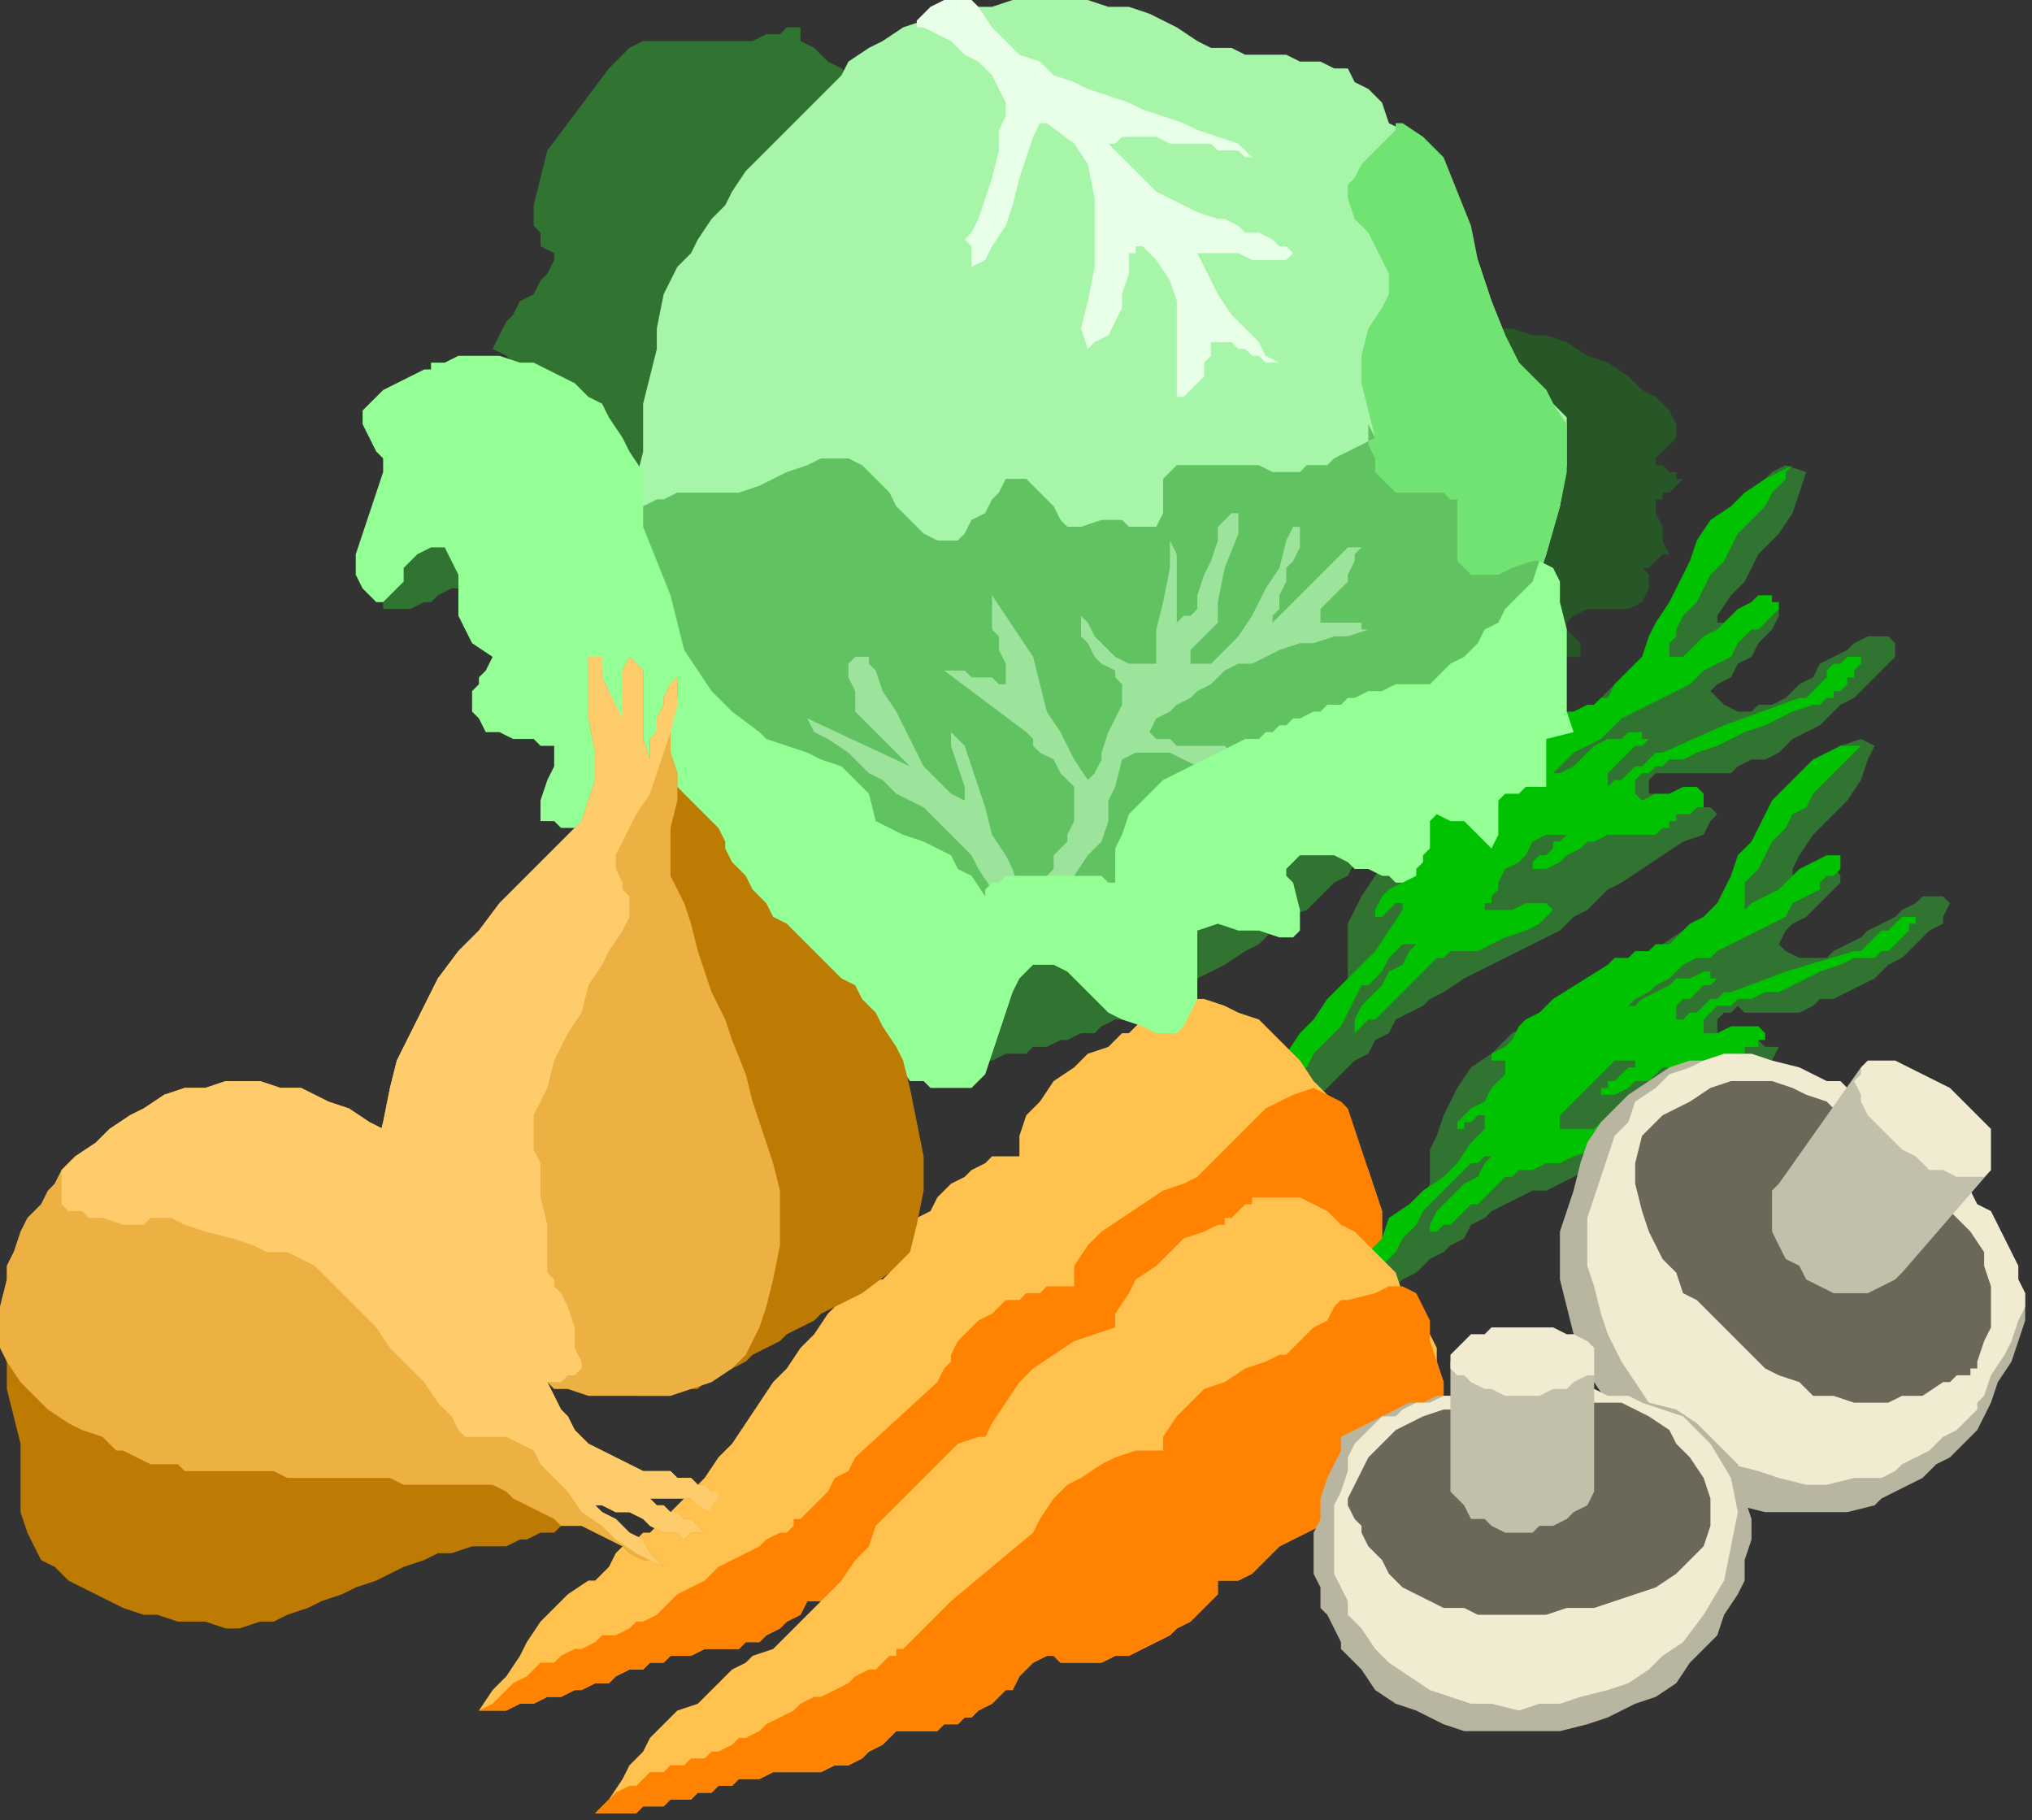
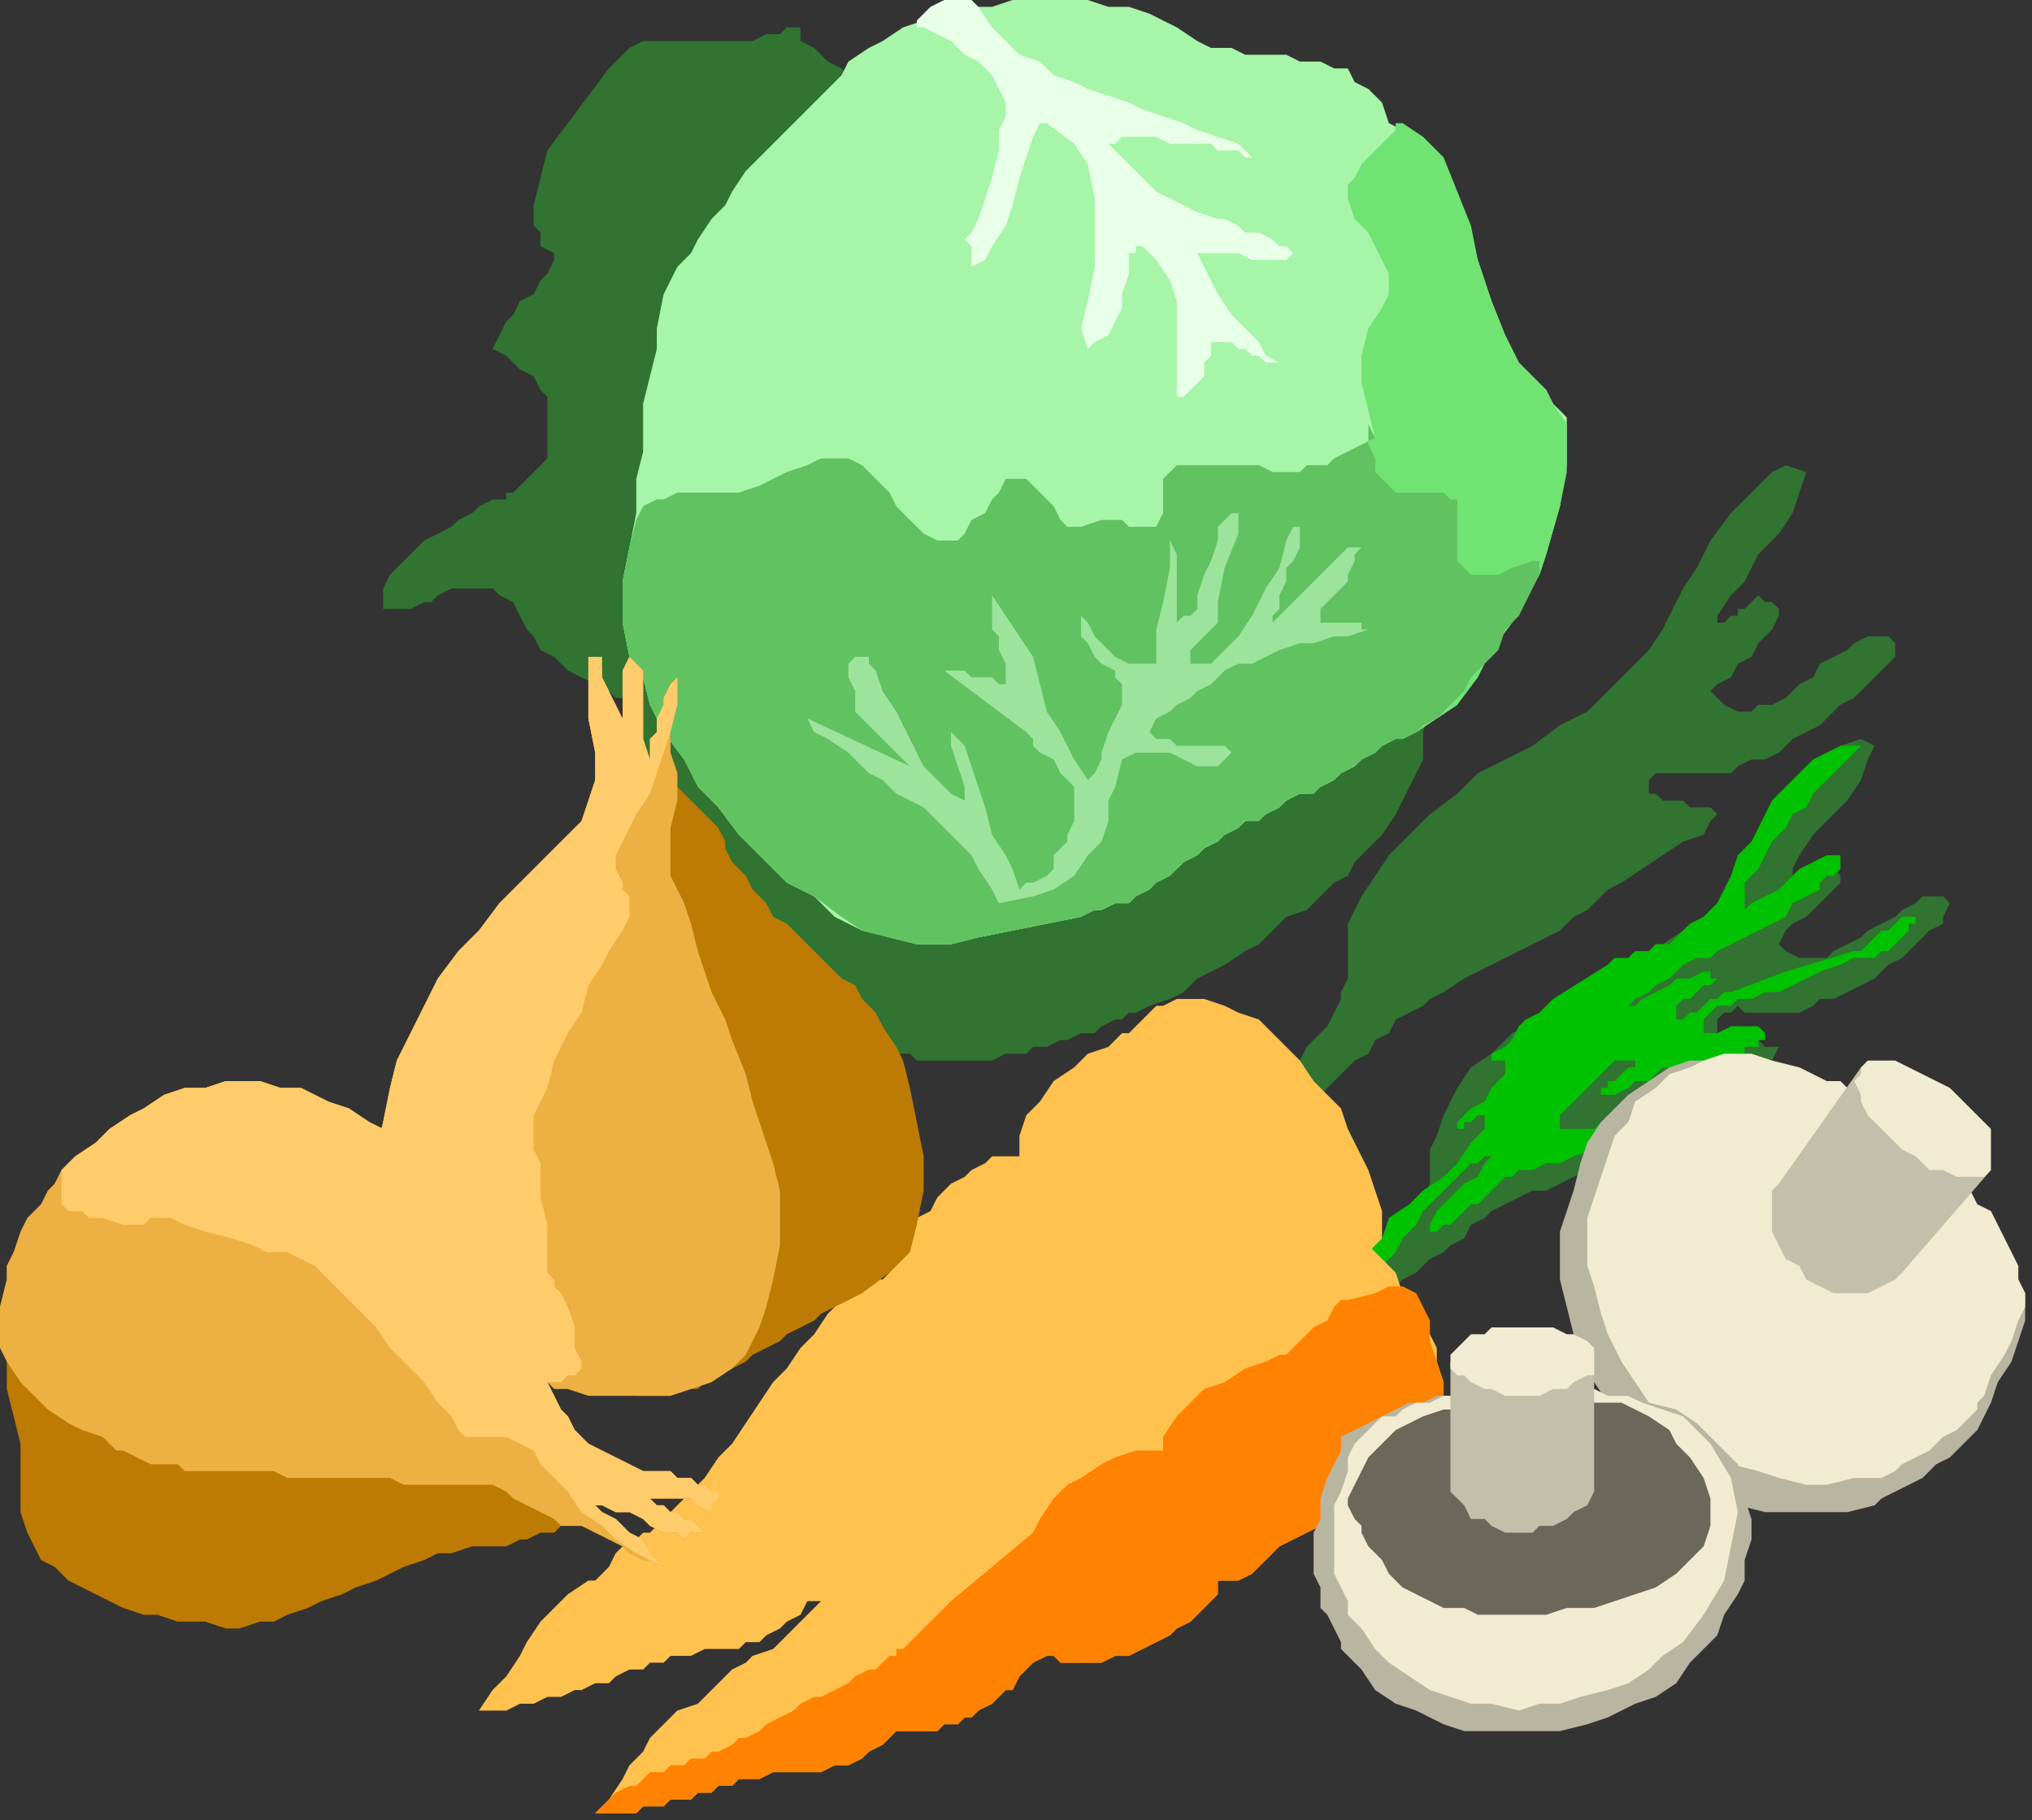
<svg xmlns="http://www.w3.org/2000/svg" xmlns:ns1="http://sodipodi.sourceforge.net/DTD/sodipodi-0.dtd" xmlns:ns2="http://www.inkscape.org/namespaces/inkscape" version="1.0" width="78.581mm" height="70.379mm" id="svg69" ns1:docname="VEGTB081.WMF">
  <rect width="100%" height="100%" fill="#333333" stroke="none" />
  <ns1:namedview pagecolor="#ffffff" bordercolor="#666666" borderopacity="1" objecttolerance="10" gridtolerance="10" guidetolerance="10" ns2:pageopacity="0" ns2:pageshadow="2" ns2:window-width="640" ns2:window-height="480" id="namedview71" />
  <defs id="defs3">
    <pattern id="WMFhbasepattern" patternUnits="userSpaceOnUse" width="6" height="6" x="0" y="0" />
  </defs>
  <path style="fill:#317331;fill-rule:evenodd;fill-opacity:1;stroke:none;" d="  M 187,158   L 188,157   L 190,155   L 191,153   L 192,152   L 194,150   L 195,148   L 196,146   L 196,145   L 197,143   L 197,140   L 197,138   L 197,135   L 199,131   L 201,128   L 203,125   L 206,122   L 209,119   L 213,116   L 216,113   L 220,111   L 224,109   L 228,106   L 232,104   L 235,101   L 238,98   L 241,95   L 243,92   L 245,88   L 246,86   L 248,83   L 250,79   L 253,75   L 256,72   L 259,69   L 261,68   L 264,69   L 263,72   L 262,75   L 260,78   L 257,81   L 255,85   L 253,87   L 251,90   L 251,91   L 252,91   L 253,90   L 254,90   L 254,89   L 255,89   L 256,88   L 256,88   L 257,87   L 258,88   L 259,88   L 260,89   L 260,90   L 259,92   L 258,93   L 257,94   L 256,96   L 254,97   L 253,99   L 251,100   L 250,101   L 252,103   L 254,104   L 256,104   L 257,103   L 259,103   L 261,102   L 263,100   L 265,99   L 266,97   L 268,96   L 270,95   L 271,94   L 273,93   L 274,93   L 276,93   L 277,94   L 277,96   L 276,97   L 274,99   L 273,100   L 271,102   L 269,103   L 268,104   L 266,106   L 264,107   L 262,108   L 260,110   L 258,111   L 256,111   L 254,112   L 253,113   L 251,113   L 250,113   L 249,113   L 248,113   L 246,113   L 244,113   L 243,113   L 242,113   L 241,114   L 241,116   L 242,116   L 243,117   L 244,117   L 246,117   L 247,118   L 249,118   L 250,118   L 251,119   L 250,120   L 249,122   L 246,123   L 243,125   L 240,127   L 237,129   L 235,130   L 233,132   L 232,133   L 230,134   L 228,136   L 226,137   L 224,138   L 222,139   L 220,140   L 218,141   L 216,142   L 214,143   L 211,145   L 209,146   L 208,147   L 206,148   L 204,149   L 203,151   L 201,152   L 200,154   L 198,155   L 197,156   L 196,157   L 194,159   L 193,160   L 191,161   L 191,160   L 191,160   L 190,160   L 190,159   L 190,159   L 189,158   L 188,158   L 187,158  z " id="path5" />
-   <path style="fill:#00c200;fill-rule:evenodd;fill-opacity:1;stroke:none;" d="  M 235,102   L 236,100   L 238,98   L 240,96   L 241,93   L 242,91   L 244,88   L 245,86   L 246,84   L 247,82   L 248,79   L 250,76   L 253,74   L 255,72   L 258,70   L 260,69   L 262,68   L 261,69   L 261,70   L 260,71   L 259,72   L 258,74   L 257,75   L 256,76   L 256,76   L 254,78   L 253,80   L 252,82   L 250,84   L 249,86   L 248,88   L 246,90   L 245,92   L 245,93   L 244,94   L 244,95   L 244,96   L 246,96   L 248,94   L 249,93   L 251,92   L 253,90   L 254,89   L 256,88   L 257,87   L 259,87   L 259,88   L 260,88   L 260,89   L 259,90   L 259,90   L 258,91   L 257,92   L 256,92   L 254,94   L 253,96   L 251,97   L 249,98   L 247,100   L 245,101   L 243,102   L 241,103   L 239,104   L 237,105   L 236,106   L 234,108   L 232,109   L 230,110   L 228,112   L 227,113   L 228,113   L 230,112   L 231,111   L 233,109   L 235,108   L 237,108   L 238,107   L 240,107   L 240,107   L 240,108   L 241,108   L 241,108   L 240,109   L 239,109   L 238,110   L 237,111   L 236,112   L 235,113   L 235,114   L 235,115   L 236,114   L 237,114   L 238,113   L 239,112   L 240,112   L 241,111   L 242,110   L 243,110   L 252,106   L 263,102   L 264,102   L 265,101   L 266,100   L 267,99   L 267,98   L 268,97   L 269,97   L 270,96   L 271,96   L 271,96   L 271,96   L 272,96   L 272,97   L 271,98   L 271,99   L 270,99   L 270,100   L 269,101   L 268,101   L 268,102   L 267,102   L 266,103   L 265,103   L 265,103   L 262,104   L 260,105   L 258,106   L 255,107   L 253,108   L 251,109   L 248,110   L 246,111   L 245,111   L 244,111   L 243,112   L 242,112   L 241,113   L 240,113   L 239,114   L 239,115   L 239,116   L 240,117   L 242,116   L 244,116   L 246,115   L 248,115   L 249,116   L 249,118   L 249,118   L 248,118   L 248,118   L 247,119   L 246,119   L 246,119   L 245,119   L 245,120   L 245,120   L 244,120   L 244,121   L 243,121   L 243,121   L 242,122   L 242,122   L 241,122   L 240,122   L 240,122   L 239,122   L 239,122   L 238,122   L 238,122   L 237,122   L 237,122   L 236,122   L 236,122   L 235,122   L 235,122   L 233,123   L 232,123   L 231,124   L 229,125   L 228,126   L 226,127   L 225,127   L 224,127   L 224,127   L 224,126   L 225,125   L 226,125   L 227,124   L 227,123   L 228,123   L 229,122   L 228,122   L 228,122   L 227,122   L 227,122   L 226,122   L 224,123   L 223,125   L 222,126   L 220,127   L 219,129   L 219,130   L 218,131   L 218,131   L 218,132   L 217,132   L 217,133   L 219,133   L 220,133   L 221,133   L 223,132   L 224,132   L 225,132   L 226,132   L 227,133   L 226,134   L 225,135   L 223,136   L 220,137   L 218,138   L 216,139   L 214,139   L 212,139   L 211,140   L 210,140   L 209,141   L 208,142   L 207,143   L 206,144   L 205,145   L 204,146   L 203,147   L 203,147   L 202,148   L 201,149   L 200,149   L 199,150   L 199,150   L 198,151   L 198,149   L 199,147   L 200,146   L 202,144   L 203,142   L 205,141   L 206,139   L 207,138   L 206,138   L 205,138   L 204,139   L 203,140   L 202,142   L 201,143   L 200,144   L 199,144   L 198,146   L 197,148   L 196,150   L 194,152   L 192,154   L 191,156   L 189,157   L 188,158   L 188,158   L 188,156   L 188,155   L 188,154   L 190,151   L 192,149   L 194,146   L 196,144   L 199,141   L 201,139   L 203,136   L 205,133   L 205,133   L 205,132   L 205,132   L 205,132   L 204,132   L 204,132   L 203,133   L 203,133   L 202,134   L 202,134   L 201,134   L 201,134   L 201,133   L 202,131   L 203,130   L 205,129   L 206,128   L 208,126   L 208,125   L 209,123   L 208,123   L 207,123   L 206,123   L 206,123   L 207,121   L 208,120   L 209,119   L 210,118   L 212,116   L 213,115   L 214,114   L 216,113   L 224,107   L 225,106   L 227,105   L 228,104   L 230,104   L 232,103   L 233,103   L 234,102   L 235,102  z " id="path7" />
  <path style="fill:#ffc24f;fill-rule:evenodd;fill-opacity:1;stroke:none;" d="  M 70,250   L 72,247   L 74,245   L 76,242   L 77,240   L 79,237   L 81,235   L 83,233   L 86,231   L 87,231   L 88,230   L 89,229   L 90,227   L 91,226   L 93,225   L 94,224   L 95,224   L 97,222   L 99,220   L 101,218   L 103,216   L 105,213   L 107,211   L 109,208   L 111,205   L 113,202   L 115,200   L 117,197   L 119,195   L 121,192   L 123,190   L 125,189   L 128,187   L 129,187   L 130,186   L 131,184   L 131,183   L 132,181   L 133,180   L 134,178   L 136,177   L 137,175   L 138,174   L 139,173   L 141,172   L 142,171   L 144,170   L 145,169   L 147,169   L 149,169   L 149,166   L 150,163   L 152,161   L 154,158   L 157,156   L 159,154   L 162,153   L 164,151   L 165,151   L 166,150   L 166,150   L 167,149   L 168,148   L 168,148   L 169,147   L 170,147   L 172,146   L 174,146   L 176,146   L 179,147   L 181,148   L 184,149   L 186,151   L 188,153   L 190,155   L 192,158   L 194,160   L 196,162   L 197,165   L 198,167   L 199,169   L 200,171   L 201,174   L 202,177   L 202,180   L 202,182   L 201,185   L 200,187   L 199,189   L 197,190   L 195,192   L 193,193   L 191,195   L 189,196   L 186,197   L 184,198   L 181,200   L 178,201   L 177,202   L 176,203   L 174,204   L 173,205   L 172,206   L 171,207   L 169,208   L 167,208   L 167,210   L 166,211   L 165,213   L 163,214   L 162,216   L 160,217   L 158,218   L 156,219   L 154,220   L 152,221   L 149,221   L 147,222   L 145,222   L 143,222   L 142,221   L 140,221   L 139,222   L 138,224   L 137,225   L 136,226   L 134,227   L 133,228   L 132,229   L 131,230   L 130,231   L 128,232   L 127,233   L 125,233   L 124,234   L 122,234   L 120,234   L 118,234   L 117,236   L 115,237   L 114,238   L 112,239   L 111,240   L 109,240   L 108,241   L 106,241   L 105,241   L 103,241   L 101,242   L 100,242   L 98,242   L 97,243   L 95,243   L 94,244   L 92,244   L 90,245   L 89,246   L 87,246   L 85,247   L 84,247   L 82,248   L 81,248   L 80,248   L 78,249   L 77,249   L 76,249   L 74,250   L 73,250   L 72,250   L 70,250  z " id="path9" />
-   <path style="fill:#ff8200;fill-rule:evenodd;fill-opacity:1;stroke:none;" d="  M 70,250   L 72,249   L 73,248   L 74,247   L 75,246   L 77,245   L 78,244   L 79,243   L 81,243   L 82,242   L 84,241   L 85,241   L 87,240   L 88,239   L 90,239   L 92,238   L 93,237   L 94,237   L 96,236   L 97,235   L 99,233   L 101,232   L 103,231   L 104,230   L 105,229   L 107,228   L 109,227   L 111,226   L 112,225   L 114,224   L 115,224   L 116,223   L 116,222   L 117,222   L 118,221   L 119,220   L 120,219   L 121,218   L 122,216   L 124,215   L 125,213   L 137,202   L 138,200   L 139,199   L 139,198   L 140,196   L 141,195   L 142,194   L 143,193   L 145,192   L 146,191   L 147,190   L 149,190   L 150,189   L 152,189   L 153,188   L 155,188   L 157,188   L 157,185   L 159,182   L 161,180   L 164,178   L 167,176   L 170,174   L 173,173   L 175,172   L 176,171   L 177,170   L 179,168   L 180,167   L 182,165   L 183,164   L 185,162   L 185,162   L 189,160   L 192,159   L 194,160   L 196,161   L 197,162   L 198,165   L 199,168   L 200,171   L 201,174   L 202,177   L 202,180   L 202,182   L 201,185   L 200,187   L 199,189   L 197,190   L 195,192   L 193,193   L 191,195   L 189,196   L 186,197   L 184,198   L 181,200   L 178,201   L 177,202   L 176,203   L 174,204   L 173,205   L 172,206   L 171,207   L 169,208   L 167,208   L 167,210   L 166,211   L 165,213   L 163,214   L 162,216   L 160,217   L 158,218   L 156,219   L 154,220   L 152,221   L 149,221   L 147,222   L 145,222   L 143,222   L 142,221   L 140,221   L 139,222   L 138,224   L 137,225   L 136,226   L 134,227   L 133,228   L 132,229   L 131,230   L 130,231   L 128,232   L 127,233   L 125,233   L 124,234   L 122,234   L 120,234   L 118,234   L 117,236   L 115,237   L 114,238   L 112,239   L 111,240   L 109,240   L 108,241   L 106,241   L 105,241   L 103,241   L 101,242   L 100,242   L 98,242   L 97,243   L 95,243   L 94,244   L 92,244   L 90,245   L 89,246   L 87,246   L 85,247   L 84,247   L 82,248   L 81,248   L 80,248   L 78,249   L 77,249   L 76,249   L 74,250   L 73,250   L 72,250   L 70,250  z " id="path11" />
  <path style="fill:#317331;fill-rule:evenodd;fill-opacity:1;stroke:none;" d="  M 199,186   L 200,185   L 202,184   L 203,182   L 204,181   L 205,179   L 207,177   L 208,176   L 208,175   L 209,173   L 209,171   L 209,168   L 210,166   L 211,163   L 213,159   L 215,156   L 218,154   L 221,151   L 225,149   L 228,147   L 232,145   L 236,143   L 239,141   L 243,138   L 246,136   L 249,134   L 252,131   L 254,128   L 256,125   L 257,123   L 259,120   L 261,117   L 264,114   L 266,111   L 269,109   L 272,108   L 274,109   L 273,111   L 272,114   L 270,117   L 267,120   L 265,122   L 263,125   L 262,127   L 262,129   L 262,128   L 263,128   L 264,128   L 264,127   L 265,127   L 266,126   L 266,126   L 267,125   L 269,128   L 269,129   L 268,130   L 267,131   L 265,133   L 264,134   L 262,135   L 261,136   L 260,138   L 261,139   L 263,140   L 265,140   L 267,140   L 268,139   L 270,138   L 272,137   L 273,136   L 275,135   L 277,134   L 278,133   L 280,132   L 281,131   L 283,131   L 284,131   L 285,132   L 284,134   L 284,135   L 282,136   L 281,137   L 279,139   L 278,140   L 276,141   L 274,143   L 272,144   L 270,145   L 268,146   L 266,146   L 265,147   L 263,148   L 262,148   L 260,148   L 260,148   L 258,148   L 257,148   L 255,148   L 254,147   L 253,148   L 252,148   L 251,149   L 251,150   L 251,151   L 252,151   L 254,152   L 255,152   L 257,152   L 258,153   L 259,153   L 260,153   L 259,155   L 257,156   L 255,158   L 252,159   L 249,161   L 247,162   L 244,163   L 242,165   L 241,166   L 240,167   L 238,168   L 236,169   L 234,170   L 232,171   L 230,172   L 228,173   L 226,174   L 224,174   L 222,175   L 220,176   L 218,177   L 217,178   L 215,179   L 214,181   L 212,182   L 211,183   L 209,184   L 208,185   L 207,186   L 205,187   L 204,188   L 202,189   L 202,189   L 202,188   L 200,187   L 199,186  z " id="path13" />
  <path style="fill:#00c200;fill-rule:evenodd;fill-opacity:1;stroke:none;" d="  M 245,137   L 247,135   L 249,134   L 251,132   L 252,130   L 253,128   L 254,125   L 256,123   L 257,121   L 258,119   L 259,117   L 261,115   L 263,113   L 265,111   L 267,110   L 269,109   L 272,109   L 271,110   L 271,110   L 270,111   L 269,112   L 268,113   L 268,113   L 267,114   L 266,115   L 265,116   L 264,118   L 262,119   L 261,121   L 259,123   L 258,125   L 257,127   L 256,128   L 255,129   L 255,130   L 255,131   L 255,133   L 256,132   L 258,131   L 260,130   L 262,128   L 263,127   L 265,126   L 267,125   L 268,125   L 269,125   L 269,125   L 269,126   L 269,127   L 269,127   L 268,128   L 267,128   L 266,129   L 266,130   L 264,131   L 262,132   L 261,134   L 259,135   L 257,136   L 255,137   L 253,138   L 251,139   L 250,140   L 248,140   L 246,141   L 244,143   L 242,144   L 241,145   L 239,146   L 238,147   L 239,147   L 240,146   L 242,145   L 244,144   L 245,143   L 247,143   L 249,142   L 250,142   L 250,142   L 250,143   L 251,143   L 251,143   L 250,144   L 249,144   L 248,145   L 247,146   L 246,146   L 245,147   L 245,148   L 245,149   L 246,149   L 247,148   L 248,148   L 249,147   L 250,146   L 251,146   L 252,145   L 253,145   L 261,142   L 271,139   L 272,139   L 273,138   L 274,137   L 275,136   L 276,136   L 277,135   L 278,134   L 279,134   L 279,134   L 279,134   L 280,134   L 280,134   L 280,135   L 279,135   L 279,136   L 278,137   L 278,137   L 277,138   L 276,139   L 276,139   L 275,139   L 274,140   L 274,140   L 273,140   L 271,140   L 269,141   L 266,142   L 264,143   L 262,144   L 260,145   L 258,145   L 256,146   L 255,146   L 254,146   L 253,147   L 252,147   L 251,147   L 250,148   L 249,149   L 249,149   L 249,151   L 250,151   L 251,151   L 253,150   L 255,150   L 257,150   L 258,151   L 258,152   L 257,152   L 257,153   L 257,153   L 256,153   L 255,153   L 255,154   L 254,154   L 254,154   L 254,154   L 253,155   L 253,155   L 252,155   L 252,155   L 251,156   L 251,156   L 250,156   L 250,156   L 249,156   L 249,156   L 248,156   L 248,156   L 247,156   L 247,156   L 246,156   L 246,156   L 245,156   L 245,156   L 244,156   L 243,156   L 242,157   L 241,158   L 239,158   L 238,159   L 236,160   L 235,160   L 234,160   L 234,159   L 235,159   L 235,158   L 236,158   L 237,157   L 237,157   L 238,156   L 239,156   L 239,155   L 238,155   L 237,155   L 237,155   L 236,155   L 235,156   L 234,157   L 232,159   L 231,160   L 230,161   L 229,162   L 228,163   L 228,163   L 228,164   L 228,164   L 228,165   L 229,165   L 230,165   L 231,165   L 233,165   L 234,164   L 235,164   L 236,164   L 237,165   L 236,167   L 234,168   L 233,168   L 230,169   L 228,170   L 226,170   L 224,171   L 223,171   L 222,171   L 221,172   L 220,172   L 219,173   L 218,174   L 217,175   L 216,176   L 215,176   L 214,177   L 214,177   L 213,178   L 212,179   L 211,179   L 210,180   L 210,180   L 209,180   L 209,179   L 210,177   L 211,176   L 213,174   L 214,173   L 216,172   L 217,170   L 218,169   L 217,169   L 216,170   L 215,170   L 214,171   L 213,172   L 212,173   L 211,174   L 210,175   L 209,176   L 208,177   L 207,179   L 205,181   L 204,183   L 202,185   L 201,186   L 199,187   L 199,186   L 200,185   L 200,184   L 200,183   L 202,181   L 203,178   L 206,176   L 208,174   L 211,172   L 213,170   L 215,167   L 217,165   L 217,164   L 217,164   L 217,163   L 217,163   L 216,163   L 215,164   L 215,164   L 214,164   L 214,165   L 214,165   L 213,165   L 213,166   L 213,164   L 214,163   L 215,162   L 217,161   L 218,159   L 219,158   L 220,157   L 220,156   L 220,155   L 219,155   L 218,155   L 218,155   L 218,154   L 220,153   L 221,152   L 222,150   L 223,149   L 225,148   L 226,147   L 227,146   L 235,141   L 236,140   L 238,140   L 239,139   L 241,139   L 242,138   L 244,138   L 245,137   L 245,137  z " id="path15" />
  <path style="fill:#ffc24f;fill-rule:evenodd;fill-opacity:1;stroke:none;" d="  M 87,265   L 89,263   L 91,260   L 92,258   L 94,256   L 95,254   L 97,252   L 99,250   L 102,249   L 103,248   L 104,247   L 105,246   L 106,245   L 107,244   L 109,243   L 110,242   L 110,242   L 113,241   L 115,239   L 117,237   L 119,235   L 121,233   L 123,231   L 125,228   L 127,226   L 128,223   L 130,221   L 132,219   L 134,217   L 136,215   L 138,213   L 140,211   L 143,210   L 144,210   L 145,208   L 147,205   L 149,202   L 151,200   L 154,198   L 157,196   L 160,195   L 163,194   L 163,192   L 165,189   L 166,187   L 169,185   L 171,183   L 173,181   L 176,180   L 178,179   L 179,179   L 179,178   L 180,178   L 181,177   L 181,177   L 182,176   L 183,176   L 183,175   L 185,175   L 187,175   L 190,175   L 192,176   L 194,177   L 196,179   L 198,180   L 200,182   L 202,184   L 204,186   L 205,189   L 207,191   L 208,193   L 209,195   L 210,197   L 210,199   L 211,202   L 211,205   L 211,207   L 211,210   L 210,212   L 209,213   L 208,215   L 206,217   L 205,218   L 203,219   L 201,220   L 198,221   L 196,222   L 193,223   L 191,224   L 189,225   L 187,226   L 186,227   L 185,228   L 184,229   L 183,230   L 181,231   L 180,231   L 178,231   L 178,233   L 177,234   L 175,236   L 174,237   L 172,238   L 171,239   L 169,240   L 167,241   L 165,242   L 163,242   L 161,243   L 159,243   L 157,243   L 155,243   L 154,242   L 153,242   L 151,243   L 150,244   L 149,245   L 148,247   L 147,247   L 146,248   L 145,249   L 143,250   L 142,251   L 141,251   L 140,252   L 138,252   L 137,253   L 135,253   L 133,253   L 131,253   L 130,254   L 129,255   L 127,256   L 126,257   L 124,258   L 123,258   L 122,258   L 120,259   L 119,259   L 117,259   L 116,259   L 114,259   L 113,259   L 111,260   L 110,260   L 108,260   L 107,261   L 105,261   L 104,262   L 102,262   L 101,263   L 99,263   L 98,263   L 97,264   L 95,264   L 94,264   L 93,265   L 91,265   L 90,265   L 89,265   L 88,265   L 87,265  z " id="path17" />
  <path style="fill:#ff8200;fill-rule:evenodd;fill-opacity:1;stroke:none;" d="  M 87,265   L 88,264   L 89,263   L 90,262   L 92,261   L 93,261   L 94,260   L 95,259   L 97,259   L 98,258   L 100,258   L 101,257   L 103,257   L 104,256   L 105,256   L 107,255   L 108,254   L 109,254   L 111,253   L 112,252   L 114,251   L 116,250   L 117,249   L 119,248   L 120,248   L 122,247   L 124,246   L 125,245   L 127,244   L 128,244   L 129,243   L 130,242   L 131,242   L 131,241   L 132,241   L 133,240   L 134,239   L 135,238   L 136,237   L 138,235   L 139,234   L 151,224   L 152,222   L 154,219   L 156,217   L 158,216   L 161,214   L 163,213   L 166,212   L 170,212   L 170,210   L 172,207   L 174,205   L 176,203   L 179,202   L 182,200   L 185,199   L 187,198   L 188,198   L 189,197   L 191,195   L 192,194   L 194,193   L 195,191   L 196,190   L 197,190   L 201,189   L 203,188   L 205,188   L 207,189   L 208,191   L 209,193   L 209,196   L 210,199   L 211,202   L 211,205   L 211,207   L 211,210   L 210,212   L 209,213   L 208,215   L 206,217   L 205,218   L 203,219   L 201,220   L 198,221   L 196,222   L 193,223   L 191,224   L 189,225   L 187,226   L 186,227   L 185,228   L 184,229   L 183,230   L 181,231   L 180,231   L 178,231   L 178,233   L 177,234   L 175,236   L 174,237   L 172,238   L 171,239   L 169,240   L 167,241   L 165,242   L 163,242   L 161,243   L 159,243   L 157,243   L 155,243   L 154,242   L 153,242   L 151,243   L 150,244   L 149,245   L 148,247   L 147,247   L 146,248   L 145,249   L 143,250   L 142,251   L 141,251   L 140,252   L 138,252   L 137,253   L 135,253   L 133,253   L 131,253   L 130,254   L 129,255   L 127,256   L 126,257   L 124,258   L 123,258   L 122,258   L 120,259   L 119,259   L 117,259   L 116,259   L 114,259   L 113,259   L 111,260   L 110,260   L 108,260   L 107,261   L 105,261   L 104,262   L 102,262   L 101,263   L 99,263   L 98,263   L 97,264   L 95,264   L 94,264   L 93,265   L 91,265   L 90,265   L 89,265   L 88,265   L 87,265  z " id="path19" />
-   <path style="fill:#275727;fill-rule:evenodd;fill-opacity:1;stroke:none;" d="  M 216,49   L 217,48   L 219,48   L 221,48   L 224,49   L 226,49   L 229,50   L 232,52   L 235,53   L 238,55   L 240,57   L 242,58   L 244,60   L 245,62   L 245,64   L 244,65   L 243,66   L 242,67   L 242,68   L 243,68   L 243,68   L 244,69   L 244,69   L 245,69   L 245,70   L 246,70   L 245,71   L 245,71   L 244,72   L 244,72   L 243,72   L 243,73   L 242,73   L 242,73   L 242,75   L 243,77   L 243,79   L 244,81   L 243,81   L 242,82   L 241,83   L 240,83   L 241,84   L 241,85   L 241,86   L 241,86   L 240,88   L 238,89   L 236,89   L 235,89   L 233,89   L 232,89   L 230,90   L 229,91   L 229,92   L 230,93   L 231,94   L 231,95   L 231,96   L 230,96   L 229,96   L 228,96   L 227,96   L 226,96   L 224,96   L 223,96   L 225,100   L 224,101   L 222,102   L 220,102   L 219,102   L 217,102   L 215,102   L 213,101   L 211,101   L 210,101   L 210,100   L 209,99   L 209,99   L 211,94   L 213,88   L 214,81   L 215,75   L 216,68   L 217,61   L 217,55   L 216,49  z " id="path21" />
  <path style="fill:#317331;fill-rule:evenodd;fill-opacity:1;stroke:none;" d="  M 116,23   L 116,22   L 117,21   L 119,21   L 121,20   L 123,19   L 125,18   L 126,16   L 127,15   L 127,14   L 126,13   L 124,11   L 123,10   L 121,9   L 119,7   L 117,6   L 117,4   L 116,4   L 115,4   L 115,4   L 114,5   L 114,5   L 113,5   L 113,5   L 112,5   L 110,6   L 108,6   L 106,6   L 103,6   L 101,6   L 99,6   L 96,6   L 94,6   L 92,7   L 89,10   L 86,14   L 83,18   L 80,22   L 79,26   L 78,30   L 78,33   L 79,34   L 79,36   L 81,37   L 81,38   L 80,40   L 79,41   L 78,43   L 76,44   L 75,46   L 74,47   L 73,49   L 72,51   L 74,52   L 76,54   L 78,55   L 79,57   L 80,58   L 80,60   L 80,63   L 80,66   L 80,67   L 79,68   L 78,69   L 77,70   L 76,71   L 75,72   L 74,72   L 74,73   L 73,73   L 72,73   L 70,74   L 69,75   L 67,76   L 66,77   L 64,78   L 62,79   L 61,80   L 59,82   L 58,83   L 57,84   L 56,86   L 56,87   L 56,88   L 56,89   L 57,89   L 59,89   L 60,89   L 62,88   L 63,88   L 64,87   L 66,86   L 67,86   L 68,86   L 70,86   L 71,86   L 72,86   L 73,87   L 75,88   L 76,90   L 77,92   L 78,93   L 79,95   L 81,96   L 83,98   L 85,99   L 87,100   L 89,101   L 90,102   L 91,102   L 92,104   L 93,105   L 93,106   L 94,109   L 95,113   L 96,116   L 97,119   L 98,123   L 99,126   L 100,129   L 102,132   L 103,135   L 104,138   L 106,141   L 108,144   L 110,146   L 113,148   L 116,150   L 119,151   L 121,152   L 123,152   L 124,153   L 126,153   L 127,153   L 129,154   L 130,154   L 131,154   L 133,154   L 134,155   L 135,155   L 137,155   L 138,155   L 140,155   L 141,155   L 143,155   L 144,155   L 145,155   L 147,154   L 148,154   L 150,154   L 151,153   L 153,153   L 155,152   L 156,152   L 158,151   L 160,151   L 161,150   L 163,149   L 164,149   L 165,148   L 166,148   L 168,147   L 171,146   L 173,145   L 175,143   L 177,142   L 179,141   L 182,139   L 184,138   L 186,136   L 188,134   L 191,133   L 193,131   L 195,129   L 197,128   L 198,126   L 200,124   L 202,122   L 204,119   L 206,115   L 208,111   L 208,107   L 209,104   L 208,100   L 206,96   L 116,23  z " id="path23" />
  <path style="fill:#a6f5a8;fill-rule:evenodd;fill-opacity:1;stroke:none;" d="  M 124,9   L 127,7   L 129,6   L 132,4   L 135,3   L 138,2   L 141,1   L 145,1   L 148,0   L 152,0   L 155,0   L 159,0   L 162,1   L 165,1   L 168,2   L 170,3   L 172,4   L 175,6   L 177,7   L 180,7   L 182,8   L 184,8   L 186,8   L 188,8   L 190,9   L 191,9   L 193,9   L 195,10   L 197,10   L 198,12   L 200,13   L 202,15   L 203,18   L 207,20   L 210,23   L 212,28   L 214,33   L 216,38   L 218,44   L 220,49   L 222,53   L 224,55   L 226,57   L 227,59   L 229,61   L 229,64   L 229,68   L 228,74   L 226,81   L 225,84   L 223,87   L 221,91   L 218,95   L 215,99   L 213,103   L 210,105   L 207,107   L 205,108   L 204,108   L 202,109   L 201,110   L 199,111   L 198,112   L 196,113   L 195,114   L 193,115   L 191,116   L 190,116   L 188,117   L 187,118   L 185,119   L 184,119   L 182,120   L 181,121   L 179,122   L 177,123   L 176,124   L 175,125   L 173,126   L 172,127   L 170,128   L 169,129   L 168,130   L 166,131   L 165,132   L 163,132   L 161,133   L 159,133   L 158,134   L 143,137   L 139,138   L 134,138   L 130,137   L 126,136   L 122,134   L 119,131   L 115,129   L 112,125   L 108,122   L 105,118   L 102,114   L 100,111   L 97,107   L 95,103   L 94,99   L 92,96   L 91,91   L 91,85   L 92,80   L 93,75   L 93,70   L 94,66   L 94,62   L 94,59   L 95,55   L 96,51   L 96,48   L 97,43   L 98,41   L 99,39   L 101,37   L 102,35   L 104,32   L 106,30   L 107,28   L 109,25   L 111,23   L 113,21   L 115,19   L 117,17   L 119,15   L 121,13   L 123,11   L 124,9  z " id="path25" />
  <path style="fill:#70e373;fill-rule:evenodd;fill-opacity:1;stroke:none;" d="  M 93,76   L 92,80   L 91,85   L 91,91   L 92,96   L 94,99   L 95,103   L 97,107   L 100,111   L 102,115   L 105,118   L 108,122   L 112,126   L 115,129   L 119,131   L 123,134   L 126,136   L 130,137   L 134,138   L 139,138   L 143,137   L 158,134   L 160,133   L 161,133   L 163,132   L 165,132   L 166,131   L 168,130   L 169,129   L 171,128   L 172,127   L 173,126   L 175,125   L 176,124   L 178,123   L 179,122   L 181,121   L 182,120   L 184,120   L 185,119   L 187,118   L 188,117   L 190,116   L 192,116   L 193,115   L 195,114   L 196,113   L 198,112   L 199,111   L 201,110   L 202,109   L 204,108   L 205,108   L 207,107   L 210,105   L 213,103   L 216,99   L 218,95   L 221,91   L 223,87   L 225,84   L 226,81   L 228,74   L 229,69   L 229,65   L 229,62   L 227,59   L 226,57   L 224,55   L 222,53   L 220,49   L 218,44   L 216,38   L 215,33   L 213,28   L 211,23   L 208,20   L 205,18   L 204,18   L 204,19   L 202,21   L 201,22   L 199,24   L 198,26   L 197,27   L 197,29   L 198,32   L 200,34   L 201,36   L 202,38   L 203,40   L 203,43   L 202,45   L 200,48   L 199,52   L 199,56   L 200,60   L 201,64   L 195,67   L 194,68   L 193,68   L 191,68   L 190,69   L 188,69   L 186,69   L 184,68   L 183,68   L 181,68   L 180,68   L 178,68   L 176,68   L 175,68   L 174,68   L 172,68   L 171,69   L 170,70   L 170,72   L 170,75   L 169,77   L 168,77   L 167,77   L 166,77   L 165,77   L 164,76   L 163,76   L 162,76   L 161,76   L 158,77   L 156,77   L 155,76   L 154,74   L 153,73   L 151,71   L 150,70   L 148,70   L 147,70   L 146,72   L 145,73   L 144,75   L 142,76   L 141,78   L 140,79   L 139,79   L 137,79   L 135,78   L 133,76   L 131,74   L 130,72   L 128,70   L 126,68   L 124,67   L 122,67   L 120,67   L 118,68   L 115,69   L 113,70   L 111,71   L 108,72   L 106,72   L 104,72   L 102,72   L 101,72   L 99,72   L 97,73   L 96,73   L 94,74   L 93,76  z " id="path27" />
  <path style="fill:#61c261;fill-rule:evenodd;fill-opacity:1;stroke:none;" d="  M 93,76   L 92,80   L 91,85   L 91,91   L 92,96   L 94,99   L 95,103   L 97,107   L 100,111   L 102,115   L 105,118   L 108,122   L 112,126   L 115,129   L 119,131   L 123,134   L 126,136   L 130,137   L 134,138   L 139,138   L 143,137   L 158,134   L 160,133   L 161,133   L 163,132   L 165,132   L 166,131   L 168,130   L 169,129   L 171,128   L 172,127   L 173,126   L 175,125   L 176,124   L 178,123   L 179,122   L 181,121   L 182,120   L 184,120   L 185,119   L 187,118   L 188,117   L 190,116   L 192,116   L 193,115   L 195,114   L 196,113   L 198,112   L 199,111   L 201,110   L 202,109   L 204,108   L 205,108   L 207,107   L 208,106   L 210,105   L 212,103   L 214,101   L 215,99   L 217,97   L 219,95   L 220,92   L 222,90   L 223,88   L 224,86   L 225,84   L 225,83   L 225,82   L 225,82   L 224,82   L 221,83   L 219,84   L 217,84   L 215,84   L 214,83   L 213,82   L 213,79   L 213,76   L 213,74   L 213,73   L 212,73   L 211,72   L 209,72   L 208,72   L 206,72   L 204,72   L 202,70   L 201,69   L 201,67   L 200,65   L 200,63   L 200,62   L 200,62   L 201,64   L 195,67   L 194,68   L 193,68   L 191,68   L 190,69   L 188,69   L 186,69   L 184,68   L 183,68   L 181,68   L 180,68   L 178,68   L 176,68   L 175,68   L 174,68   L 172,68   L 171,69   L 170,70   L 170,72   L 170,75   L 169,77   L 168,77   L 167,77   L 166,77   L 165,77   L 164,76   L 163,76   L 162,76   L 161,76   L 158,77   L 156,77   L 155,76   L 154,74   L 153,73   L 151,71   L 150,70   L 148,70   L 147,70   L 146,72   L 145,73   L 144,75   L 142,76   L 141,78   L 140,79   L 139,79   L 137,79   L 135,78   L 133,76   L 131,74   L 130,72   L 128,70   L 126,68   L 124,67   L 122,67   L 120,67   L 118,68   L 115,69   L 113,70   L 111,71   L 108,72   L 106,72   L 104,72   L 102,72   L 101,72   L 99,72   L 97,73   L 96,73   L 94,74   L 93,76  z " id="path29" />
  <path style="fill:#e8ffe8;fill-rule:evenodd;fill-opacity:1;stroke:none;" d="  M 134,4   L 134,3   L 135,2   L 136,1   L 138,0   L 139,0   L 141,0   L 142,0   L 143,1   L 145,4   L 147,6   L 149,8   L 152,9   L 154,11   L 157,12   L 159,13   L 162,14   L 165,15   L 167,16   L 170,17   L 173,18   L 175,19   L 178,20   L 181,21   L 183,23   L 182,23   L 181,22   L 180,22   L 178,22   L 177,21   L 175,21   L 174,21   L 172,21   L 171,21   L 169,20   L 168,20   L 167,20   L 165,20   L 164,20   L 163,21   L 162,21   L 164,23   L 166,25   L 168,27   L 169,28   L 171,29   L 173,30   L 175,31   L 178,32   L 179,32   L 181,33   L 182,34   L 184,34   L 186,35   L 187,36   L 188,36   L 189,37   L 188,38   L 186,38   L 184,38   L 183,38   L 181,37   L 179,37   L 177,37   L 175,37   L 176,39   L 177,41   L 178,43   L 180,46   L 182,48   L 184,50   L 185,52   L 187,53   L 185,53   L 184,52   L 183,52   L 182,51   L 181,51   L 180,50   L 179,50   L 177,50   L 177,51   L 177,52   L 176,53   L 176,55   L 175,56   L 174,57   L 173,58   L 172,58   L 172,55   L 172,52   L 172,49   L 172,46   L 172,44   L 171,41   L 169,38   L 167,36   L 166,36   L 166,37   L 165,37   L 165,37   L 165,39   L 165,40   L 164,43   L 164,45   L 163,47   L 162,49   L 160,50   L 159,51   L 158,48   L 159,44   L 160,39   L 160,34   L 160,29   L 159,24   L 157,21   L 153,18   L 152,18   L 151,20   L 150,23   L 149,26   L 148,30   L 147,33   L 145,36   L 144,38   L 142,39   L 142,38   L 142,37   L 142,36   L 141,35   L 142,34   L 143,32   L 144,29   L 145,26   L 146,22   L 146,19   L 147,17   L 147,15   L 146,13   L 145,11   L 143,9   L 141,8   L 139,6   L 137,5   L 135,4   L 134,4  z " id="path31" />
  <path style="fill:#9ce39c;fill-rule:evenodd;fill-opacity:1;stroke:none;" d="  M 146,132   L 145,130   L 143,127   L 142,125   L 140,123   L 139,122   L 137,120   L 135,118   L 133,117   L 131,116   L 129,114   L 127,113   L 125,111   L 124,110   L 121,108   L 119,107   L 118,105   L 133,112   L 125,104   L 125,102   L 125,101   L 124,99   L 124,97   L 125,96   L 125,96   L 126,96   L 127,96   L 127,97   L 128,98   L 129,101   L 131,104   L 133,108   L 135,112   L 137,114   L 139,116   L 141,117   L 141,115   L 140,112   L 139,109   L 139,107   L 141,109   L 142,112   L 143,115   L 144,118   L 145,122   L 147,125   L 148,127   L 149,130   L 150,129   L 151,129   L 153,128   L 154,127   L 154,125   L 155,124   L 156,123   L 156,122   L 157,120   L 157,118   L 157,117   L 157,116   L 157,115   L 156,114   L 155,113   L 154,111   L 152,110   L 151,109   L 151,108   L 150,107   L 138,98   L 138,98   L 139,98   L 140,98   L 141,98   L 142,99   L 144,99   L 145,99   L 146,100   L 147,100   L 147,98   L 147,97   L 146,95   L 146,93   L 145,92   L 145,90   L 145,88   L 145,87   L 147,90   L 149,93   L 151,96   L 152,100   L 153,104   L 155,107   L 157,111   L 159,114   L 160,113   L 161,111   L 161,110   L 162,107   L 163,105   L 164,103   L 164,101   L 164,100   L 163,99   L 163,98   L 161,97   L 160,96   L 159,94   L 158,93   L 158,92   L 158,90   L 159,91   L 160,93   L 161,94   L 163,96   L 165,97   L 166,97   L 168,97   L 169,97   L 169,92   L 170,88   L 171,83   L 171,79   L 172,81   L 172,84   L 172,87   L 172,90   L 172,91   L 173,90   L 174,90   L 174,90   L 175,89   L 175,87   L 176,84   L 177,82   L 178,79   L 178,77   L 180,75   L 181,75   L 181,75   L 181,78   L 179,83   L 178,88   L 178,91   L 178,91   L 177,92   L 176,93   L 176,93   L 175,94   L 174,95   L 174,96   L 174,97   L 177,97   L 179,95   L 181,93   L 183,90   L 185,86   L 187,83   L 188,79   L 189,77   L 190,77   L 190,78   L 190,79   L 190,80   L 190,80   L 189,82   L 188,83   L 188,85   L 187,87   L 187,89   L 186,90   L 186,91   L 187,90   L 189,88   L 190,87   L 192,85   L 194,83   L 196,81   L 197,80   L 199,80   L 198,81   L 198,82   L 197,84   L 197,85   L 196,86   L 195,87   L 194,88   L 193,89   L 193,90   L 193,90   L 193,91   L 194,91   L 194,91   L 195,91   L 196,91   L 197,91   L 198,91   L 199,91   L 199,92   L 200,92   L 197,93   L 195,93   L 192,94   L 190,94   L 187,95   L 185,96   L 183,97   L 181,97   L 179,98   L 177,100   L 175,101   L 174,102   L 172,103   L 171,104   L 169,105   L 168,107   L 169,108   L 171,108   L 172,109   L 174,109   L 176,109   L 178,109   L 179,109   L 180,110   L 178,112   L 175,112   L 173,111   L 171,110   L 168,110   L 166,110   L 164,111   L 163,115   L 162,117   L 162,120   L 161,123   L 159,125   L 157,128   L 154,130   L 151,131   L 146,132  z " id="path33" />
-   <path style="fill:#94ff94;fill-rule:evenodd;fill-opacity:1;stroke:none;" d="  M 94,69   L 92,66   L 91,64   L 89,61   L 88,59   L 86,58   L 84,56   L 82,55   L 80,54   L 78,53   L 76,53   L 73,52   L 71,52   L 69,52   L 67,52   L 65,53   L 63,53   L 63,54   L 62,54   L 60,55   L 58,56   L 56,57   L 55,58   L 54,59   L 53,60   L 53,62   L 54,64   L 55,66   L 56,67   L 56,69   L 55,72   L 54,75   L 53,78   L 52,81   L 52,84   L 53,86   L 55,88   L 56,88   L 57,87   L 58,86   L 59,85   L 59,83   L 60,82   L 61,81   L 63,80   L 65,80   L 66,82   L 67,84   L 67,86   L 67,88   L 67,90   L 68,92   L 69,94   L 72,96   L 71,98   L 70,99   L 70,100   L 69,101   L 69,104   L 70,105   L 71,107   L 73,107   L 75,108   L 78,108   L 79,109   L 81,109   L 81,112   L 80,114   L 79,117   L 79,120   L 81,120   L 82,121   L 83,121   L 84,121   L 85,121   L 86,122   L 87,124   L 88,126   L 91,126   L 93,127   L 95,128   L 97,130   L 98,132   L 100,134   L 100,137   L 101,139   L 102,139   L 103,139   L 105,139   L 107,139   L 108,139   L 110,139   L 111,139   L 112,139   L 113,141   L 114,144   L 114,147   L 115,149   L 118,149   L 121,149   L 123,149   L 125,150   L 127,151   L 129,153   L 131,155   L 133,158   L 134,158   L 135,158   L 136,159   L 138,159   L 139,159   L 140,159   L 141,159   L 142,159   L 144,157   L 145,154   L 146,151   L 147,148   L 148,145   L 149,143   L 151,141   L 154,141   L 156,142   L 158,144   L 160,146   L 162,148   L 164,149   L 167,150   L 169,151   L 172,151   L 173,150   L 174,148   L 175,146   L 175,144   L 175,142   L 175,139   L 175,137   L 175,136   L 178,135   L 181,136   L 184,136   L 187,137   L 189,137   L 190,136   L 190,133   L 189,129   L 188,128   L 188,127   L 189,126   L 190,125   L 191,125   L 192,125   L 193,125   L 195,125   L 197,126   L 198,127   L 200,127   L 202,128   L 203,128   L 204,129   L 205,129   L 205,129   L 207,128   L 207,127   L 208,126   L 208,125   L 209,124   L 209,122   L 209,121   L 209,120   L 210,119   L 212,120   L 213,120   L 214,120   L 215,121   L 216,122   L 217,123   L 218,124   L 219,122   L 219,121   L 219,119   L 219,118   L 219,117   L 220,116   L 221,116   L 222,116   L 223,115   L 224,115   L 225,115   L 226,115   L 226,114   L 226,112   L 226,110   L 226,108   L 230,107   L 229,104   L 229,100   L 229,96   L 229,92   L 228,88   L 228,85   L 227,83   L 225,82   L 224,85   L 222,87   L 220,89   L 219,91   L 217,92   L 216,94   L 215,95   L 214,96   L 212,97   L 211,98   L 210,99   L 209,100   L 208,100   L 208,100   L 207,100   L 206,100   L 205,100   L 204,100   L 202,101   L 201,101   L 200,101   L 198,102   L 197,102   L 196,103   L 194,103   L 193,104   L 192,104   L 190,105   L 189,105   L 188,106   L 187,106   L 186,107   L 185,107   L 184,108   L 182,108   L 180,109   L 178,110   L 176,111   L 174,112   L 172,113   L 170,114   L 168,116   L 166,118   L 165,119   L 164,122   L 163,124   L 163,126   L 163,129   L 162,129   L 161,128   L 159,128   L 158,128   L 157,128   L 155,128   L 154,128   L 153,128   L 151,128   L 150,128   L 149,128   L 147,128   L 146,129   L 145,129   L 144,130   L 144,131   L 142,128   L 140,127   L 139,125   L 137,124   L 135,123   L 132,122   L 130,121   L 128,120   L 127,116   L 125,114   L 123,112   L 120,111   L 118,110   L 115,109   L 112,108   L 111,107   L 107,104   L 104,101   L 102,98   L 100,95   L 99,91   L 98,87   L 96,82   L 94,77   L 94,76   L 94,74   L 94,72   L 94,69  z " id="path35" />
  <path style="fill:#b8b5a1;fill-rule:evenodd;fill-opacity:1;stroke:none;" d="  M 287,175   L 289,177   L 290,179   L 292,181   L 293,183   L 294,185   L 295,187   L 296,189   L 296,192   L 296,193   L 295,196   L 294,199   L 292,202   L 291,205   L 290,207   L 289,209   L 288,210   L 287,211   L 285,213   L 283,214   L 281,216   L 279,217   L 277,218   L 275,219   L 274,220   L 270,221   L 266,221   L 262,221   L 258,221   L 254,220   L 250,218   L 247,216   L 244,214   L 241,211   L 238,208   L 235,205   L 233,202   L 231,198   L 230,195   L 229,191   L 228,187   L 228,183   L 228,180   L 229,177   L 230,174   L 231,170   L 232,167   L 234,164   L 236,162   L 238,160   L 241,158   L 244,156   L 247,155   L 250,155   L 253,155   L 257,155   L 261,156   L 263,157   L 265,158   L 267,159   L 269,160   L 271,161   L 273,162   L 275,164   L 276,165   L 278,166   L 280,168   L 281,169   L 283,170   L 284,172   L 285,173   L 287,174   L 287,175  z " id="path37" />
  <path style="fill:#f0ebd1;fill-rule:evenodd;fill-opacity:1;stroke:none;" d="  M 288,174   L 289,176   L 291,177   L 292,179   L 293,181   L 294,183   L 295,185   L 295,187   L 296,189   L 296,191   L 295,193   L 294,196   L 293,198   L 291,201   L 290,204   L 289,205   L 289,206   L 287,208   L 286,209   L 284,210   L 282,212   L 280,213   L 278,214   L 277,215   L 275,216   L 271,216   L 267,217   L 264,217   L 260,216   L 257,215   L 253,214   L 250,212   L 247,210   L 244,208   L 241,205   L 239,202   L 237,199   L 235,195   L 234,192   L 233,188   L 232,185   L 232,181   L 232,178   L 233,175   L 234,172   L 235,169   L 236,166   L 238,164   L 239,161   L 242,159   L 244,157   L 247,156   L 249,155   L 252,154   L 256,154   L 259,155   L 263,156   L 265,157   L 267,158   L 269,158   L 270,159   L 272,161   L 274,162   L 276,163   L 277,164   L 279,165   L 281,167   L 282,168   L 284,169   L 285,170   L 286,171   L 287,173   L 288,174  z " id="path39" />
-   <path style="fill:#6b6859;fill-rule:evenodd;fill-opacity:1;stroke:none;" d="  M 286,178   L 288,180   L 290,183   L 290,185   L 291,188   L 291,191   L 291,194   L 290,196   L 289,199   L 289,200   L 288,200   L 288,201   L 287,201   L 286,201   L 285,202   L 284,202   L 284,202   L 281,204   L 278,204   L 276,205   L 273,205   L 271,205   L 268,204   L 265,204   L 263,202   L 260,201   L 258,200   L 256,198   L 254,196   L 252,194   L 250,192   L 248,190   L 246,189   L 245,186   L 243,184   L 241,180   L 240,177   L 239,173   L 239,170   L 240,166   L 243,163   L 247,161   L 250,159   L 253,158   L 256,158   L 259,158   L 262,159   L 264,160   L 267,161   L 269,163   L 272,165   L 274,167   L 277,169   L 279,171   L 281,174   L 284,176   L 286,178  z " id="path41" />
  <path style="fill:#c2bfab;fill-rule:evenodd;fill-opacity:1;stroke:none;" d="  M 291,171   L 272,156   L 260,173   L 259,174   L 259,176   L 259,178   L 259,180   L 260,182   L 261,184   L 263,185   L 264,187   L 266,188   L 268,189   L 270,189   L 272,189   L 273,189   L 275,188   L 277,187   L 278,186   L 291,171  z " id="path43" />
  <path style="fill:#f0ebd1;fill-rule:evenodd;fill-opacity:1;stroke:none;" d="  M 285,159   L 283,158   L 281,157   L 279,156   L 277,155   L 276,155   L 274,155   L 273,155   L 272,156   L 272,157   L 271,158   L 272,160   L 272,161   L 273,163   L 275,165   L 276,166   L 278,168   L 280,169   L 282,171   L 284,171   L 286,172   L 287,172   L 289,172   L 290,172   L 291,171   L 291,170   L 291,168   L 291,167   L 291,165   L 290,164   L 288,162   L 287,161   L 285,159  z " id="path45" />
  <path style="fill:#b8b5a1;fill-rule:evenodd;fill-opacity:1;stroke:none;" d="  M 212,204   L 210,204   L 208,205   L 206,205   L 204,206   L 202,207   L 200,208   L 198,209   L 196,210   L 196,212   L 195,214   L 194,216   L 193,219   L 193,222   L 192,224   L 192,226   L 192,227   L 192,228   L 192,230   L 193,232   L 193,235   L 194,236   L 195,238   L 196,240   L 196,241   L 199,244   L 201,247   L 204,249   L 207,250   L 211,252   L 214,253   L 217,253   L 221,253   L 225,253   L 228,253   L 232,252   L 235,251   L 239,249   L 242,248   L 245,246   L 247,243   L 249,241   L 251,239   L 252,236   L 254,233   L 255,231   L 255,228   L 256,225   L 256,222   L 255,219   L 255,217   L 254,214   L 252,212   L 250,210   L 248,208   L 245,206   L 241,205   L 239,204   L 237,204   L 235,204   L 233,203   L 231,203   L 229,203   L 227,203   L 225,202   L 223,202   L 221,202   L 220,203   L 218,203   L 216,203   L 214,203   L 213,203   L 212,204  z " id="path47" />
  <path style="fill:#f0ebd1;fill-rule:evenodd;fill-opacity:1;stroke:none;" d="  M 213,204   L 211,204   L 209,205   L 207,205   L 205,206   L 204,207   L 202,207   L 200,209   L 199,210   L 198,211   L 197,213   L 197,215   L 196,218   L 195,220   L 195,222   L 195,224   L 195,225   L 195,227   L 195,228   L 195,230   L 196,232   L 197,234   L 197,236   L 198,237   L 199,238   L 201,241   L 203,243   L 206,245   L 209,247   L 212,248   L 215,249   L 218,249   L 222,250   L 225,249   L 228,249   L 231,248   L 235,247   L 238,246   L 241,244   L 243,242   L 246,240   L 249,236   L 252,231   L 253,226   L 254,221   L 253,216   L 250,211   L 246,207   L 240,205   L 238,204   L 237,204   L 235,204   L 233,203   L 231,203   L 229,203   L 227,203   L 225,203   L 224,203   L 222,203   L 220,203   L 218,203   L 217,203   L 215,203   L 214,203   L 213,204  z " id="path49" />
  <path style="fill:#6b6859;fill-rule:evenodd;fill-opacity:1;stroke:none;" d="  M 211,206   L 208,207   L 206,208   L 204,209   L 202,211   L 200,213   L 199,215   L 198,217   L 197,219   L 197,220   L 198,222   L 199,223   L 199,224   L 200,226   L 202,228   L 203,230   L 205,232   L 207,233   L 209,234   L 211,235   L 214,235   L 216,236   L 219,236   L 221,236   L 224,236   L 226,236   L 229,235   L 231,235   L 233,235   L 236,234   L 239,233   L 242,232   L 245,230   L 247,228   L 249,226   L 250,223   L 250,219   L 249,216   L 247,213   L 245,211   L 244,209   L 241,207   L 239,206   L 237,205   L 234,205   L 231,205   L 229,205   L 226,205   L 223,205   L 220,205   L 217,206   L 214,206   L 211,206  z " id="path51" />
  <path style="fill:#c2bfab;fill-rule:evenodd;fill-opacity:1;stroke:none;" d="  M 212,199   L 233,198   L 233,217   L 233,218   L 232,220   L 230,221   L 229,222   L 227,223   L 225,223   L 224,224   L 222,224   L 220,224   L 218,223   L 217,222   L 215,222   L 214,220   L 213,219   L 212,218   L 212,216   L 212,199  z " id="path53" />
  <path style="fill:#f0ebd1;fill-rule:evenodd;fill-opacity:1;stroke:none;" d="  M 233,199   L 233,198   L 233,197   L 232,196   L 230,195   L 229,195   L 227,194   L 225,194   L 223,194   L 220,194   L 218,194   L 217,195   L 215,195   L 214,196   L 213,197   L 212,198   L 212,199   L 212,200   L 213,201   L 214,201   L 215,202   L 217,203   L 218,203   L 220,204   L 223,204   L 225,204   L 227,203   L 229,203   L 230,202   L 232,201   L 233,201   L 233,200   L 233,199  z " id="path55" />
  <path style="fill:#bd7b03;fill-rule:evenodd;fill-opacity:1;stroke:none;" d="  M 80,202   L 77,201   L 74,200   L 71,198   L 69,197   L 66,195   L 64,193   L 62,191   L 60,188   L 59,186   L 57,183   L 56,180   L 56,177   L 55,174   L 55,171   L 55,168   L 56,164   L 57,159   L 58,155   L 60,151   L 62,147   L 64,143   L 67,139   L 70,136   L 73,132   L 76,129   L 79,126   L 82,123   L 85,120   L 86,117   L 87,114   L 87,110   L 86,105   L 86,103   L 86,100   L 86,97   L 86,96   L 87,97   L 88,98   L 88,99   L 89,101   L 89,102   L 90,103   L 90,104   L 91,105   L 91,103   L 91,100   L 91,98   L 92,96   L 92,96   L 93,97   L 93,97   L 94,98   L 94,101   L 94,105   L 94,108   L 95,111   L 95,110   L 95,108   L 96,107   L 96,105   L 97,103   L 97,102   L 98,100   L 99,99   L 99,102   L 98,106   L 98,110   L 99,113   L 99,115   L 100,116   L 101,117   L 103,119   L 104,120   L 105,121   L 106,123   L 106,124   L 107,126   L 109,128   L 110,130   L 112,132   L 113,134   L 115,135   L 117,137   L 119,139   L 121,141   L 123,143   L 125,144   L 126,146   L 128,148   L 129,150   L 131,153   L 132,155   L 133,159   L 134,164   L 135,169   L 135,174   L 134,179   L 133,183   L 130,186   L 126,189   L 124,190   L 122,191   L 120,192   L 119,193   L 117,194   L 115,195   L 114,196   L 112,197   L 110,198   L 109,199   L 107,200   L 105,201   L 103,202   L 102,203   L 100,203   L 98,204   L 96,204   L 93,204   L 91,203   L 89,203   L 87,203   L 84,202   L 82,202   L 80,202  z " id="path57" />
  <path style="fill:#bd7b03;fill-rule:evenodd;fill-opacity:1;stroke:none;" d="  M 9,171   L 11,169   L 14,167   L 16,165   L 19,163   L 21,162   L 24,160   L 27,159   L 30,159   L 33,158   L 36,158   L 38,158   L 41,159   L 44,159   L 48,161   L 51,162   L 54,164   L 56,165   L 57,167   L 59,168   L 61,170   L 63,171   L 64,173   L 66,174   L 67,176   L 69,178   L 70,180   L 71,182   L 72,184   L 73,186   L 74,188   L 75,190   L 76,192   L 77,194   L 78,196   L 79,198   L 79,201   L 80,202   L 81,204   L 82,206   L 83,207   L 84,209   L 85,210   L 86,211   L 88,212   L 90,213   L 92,214   L 94,215   L 97,215   L 98,215   L 99,216   L 100,216   L 101,216   L 102,217   L 103,217   L 104,218   L 105,218   L 104,219   L 102,219   L 101,219   L 100,219   L 98,219   L 97,219   L 96,219   L 95,219   L 96,220   L 97,220   L 98,221   L 99,221   L 100,222   L 101,222   L 102,223   L 103,224   L 102,224   L 101,224   L 100,225   L 100,225   L 99,224   L 97,224   L 95,223   L 94,222   L 92,221   L 90,221   L 88,220   L 87,220   L 88,221   L 90,222   L 91,223   L 92,224   L 94,225   L 95,227   L 96,228   L 97,229   L 95,228   L 94,228   L 92,227   L 91,226   L 89,225   L 87,224   L 85,223   L 84,223   L 82,223   L 81,224   L 79,224   L 77,225   L 76,225   L 74,226   L 72,226   L 71,226   L 69,226   L 66,227   L 64,227   L 62,228   L 59,229   L 57,230   L 55,231   L 52,232   L 50,233   L 47,234   L 45,235   L 42,236   L 40,237   L 38,237   L 35,238   L 33,238   L 30,237   L 28,237   L 26,237   L 23,236   L 21,236   L 18,235   L 16,234   L 14,233   L 12,232   L 10,231   L 8,229   L 6,228   L 5,226   L 4,224   L 3,221   L 3,219   L 3,215   L 3,211   L 2,207   L 1,203   L 1,199   L 0,195   L 0,191   L 1,187   L 1,185   L 2,183   L 4,181   L 5,179   L 6,177   L 7,175   L 8,173   L 9,171  z " id="path59" />
  <path style="fill:#edb042;fill-rule:evenodd;fill-opacity:1;stroke:none;" d="  M 80,202   L 77,201   L 74,200   L 71,198   L 69,197   L 66,195   L 64,193   L 62,191   L 60,188   L 59,186   L 57,183   L 56,180   L 56,177   L 55,174   L 55,171   L 55,168   L 56,164   L 57,159   L 58,155   L 60,151   L 62,147   L 64,143   L 67,139   L 70,136   L 73,132   L 76,129   L 79,126   L 82,123   L 85,120   L 86,117   L 87,114   L 87,110   L 86,105   L 86,103   L 86,100   L 86,97   L 86,96   L 87,97   L 88,98   L 88,99   L 89,101   L 89,102   L 90,103   L 90,104   L 91,105   L 91,103   L 91,100   L 91,98   L 92,96   L 92,96   L 93,97   L 93,97   L 94,98   L 94,101   L 94,105   L 94,108   L 95,111   L 95,110   L 95,108   L 96,107   L 96,105   L 97,103   L 97,102   L 98,100   L 99,99   L 99,102   L 98,106   L 98,110   L 99,113   L 99,117   L 98,121   L 98,125   L 98,128   L 100,132   L 101,135   L 102,139   L 103,142   L 104,145   L 106,149   L 107,152   L 109,157   L 110,161   L 111,164   L 112,167   L 113,170   L 114,174   L 114,178   L 114,182   L 113,187   L 112,191   L 111,194   L 110,196   L 109,198   L 107,200   L 104,202   L 101,203   L 98,204   L 95,204   L 93,204   L 90,204   L 88,204   L 86,204   L 83,203   L 81,203   L 80,202  z " id="path61" />
  <path style="fill:#edb042;fill-rule:evenodd;fill-opacity:1;stroke:none;" d="  M 9,171   L 11,169   L 14,167   L 16,165   L 19,163   L 21,162   L 24,160   L 27,159   L 30,159   L 33,158   L 36,158   L 38,158   L 41,159   L 44,159   L 48,161   L 51,162   L 54,164   L 56,165   L 57,167   L 59,168   L 61,170   L 63,171   L 64,173   L 66,174   L 67,176   L 69,178   L 70,180   L 71,182   L 72,184   L 73,186   L 74,188   L 75,190   L 76,192   L 77,194   L 78,196   L 79,198   L 79,201   L 80,202   L 81,204   L 82,206   L 83,207   L 84,209   L 85,210   L 86,211   L 88,212   L 90,213   L 92,214   L 94,215   L 97,215   L 98,215   L 99,216   L 100,216   L 101,216   L 102,217   L 103,217   L 104,218   L 105,218   L 104,219   L 102,219   L 101,219   L 100,219   L 98,219   L 97,219   L 96,219   L 95,219   L 96,220   L 97,220   L 98,221   L 99,221   L 100,222   L 101,222   L 102,223   L 103,224   L 102,224   L 101,224   L 100,225   L 100,225   L 99,224   L 97,224   L 95,223   L 94,222   L 92,221   L 90,221   L 88,220   L 87,220   L 88,221   L 90,222   L 91,223   L 92,224   L 94,225   L 95,227   L 96,228   L 97,229   L 95,228   L 94,228   L 92,227   L 91,226   L 89,225   L 87,224   L 85,223   L 84,223   L 82,223   L 81,222   L 79,221   L 77,220   L 75,219   L 74,218   L 72,217   L 71,217   L 68,217   L 66,217   L 64,217   L 63,217   L 61,217   L 59,217   L 57,216   L 56,216   L 54,216   L 52,216   L 50,216   L 48,216   L 47,216   L 44,216   L 42,216   L 40,215   L 38,215   L 36,215   L 34,215   L 32,215   L 30,215   L 29,215   L 27,215   L 26,214   L 24,214   L 22,214   L 20,213   L 18,212   L 17,212   L 15,210   L 12,209   L 10,208   L 7,206   L 5,204   L 3,202   L 1,199   L 0,197   L 0,194   L 0,191   L 1,187   L 1,185   L 2,183   L 3,180   L 4,178   L 6,176   L 7,174   L 8,173   L 9,171  z " id="path63" />
  <path style="fill:#ffcc6b;fill-rule:evenodd;fill-opacity:1;stroke:none;" d="  M 80,202   L 77,201   L 74,200   L 71,198   L 69,197   L 66,195   L 64,193   L 62,191   L 60,188   L 59,186   L 57,183   L 56,180   L 56,177   L 55,174   L 55,171   L 55,168   L 56,164   L 57,159   L 58,155   L 60,151   L 62,147   L 64,143   L 67,139   L 70,136   L 73,132   L 76,129   L 79,126   L 82,123   L 85,120   L 86,117   L 87,114   L 87,110   L 86,105   L 86,103   L 86,100   L 86,97   L 86,96   L 87,96   L 88,96   L 88,96   L 88,96   L 88,99   L 89,101   L 90,103   L 91,105   L 91,103   L 91,100   L 91,98   L 92,96   L 92,96   L 93,97   L 93,97   L 94,98   L 94,101   L 94,105   L 94,108   L 95,111   L 95,110   L 95,108   L 96,107   L 96,105   L 97,103   L 97,102   L 98,100   L 99,99   L 99,101   L 99,103   L 98,107   L 97,110   L 96,113   L 95,116   L 93,119   L 92,121   L 91,123   L 90,125   L 90,127   L 91,129   L 91,130   L 92,131   L 92,133   L 92,134   L 91,136   L 89,139   L 88,141   L 86,144   L 85,148   L 83,151   L 81,155   L 80,159   L 78,163   L 78,165   L 78,167   L 78,168   L 79,170   L 79,172   L 79,175   L 80,179   L 80,182   L 80,184   L 80,186   L 81,187   L 81,188   L 82,189   L 83,191   L 84,194   L 84,196   L 84,197   L 85,199   L 85,200   L 84,201   L 83,201   L 82,202   L 80,202  z " id="path65" />
  <path style="fill:#ffcc6b;fill-rule:evenodd;fill-opacity:1;stroke:none;" d="  M 9,171   L 11,169   L 14,167   L 16,165   L 19,163   L 21,162   L 24,160   L 27,159   L 30,159   L 33,158   L 36,158   L 38,158   L 41,159   L 44,159   L 48,161   L 51,162   L 54,164   L 56,165   L 57,167   L 59,168   L 61,170   L 63,171   L 64,173   L 66,174   L 67,176   L 69,178   L 70,180   L 71,182   L 72,184   L 73,186   L 74,188   L 75,190   L 76,192   L 77,194   L 78,196   L 79,198   L 79,201   L 80,202   L 81,204   L 82,206   L 83,207   L 84,209   L 85,210   L 86,211   L 88,212   L 90,213   L 92,214   L 94,215   L 97,215   L 98,215   L 99,216   L 100,216   L 101,216   L 102,217   L 103,217   L 104,218   L 105,218   L 105,219   L 104,220   L 104,220   L 104,221   L 102,220   L 101,219   L 100,219   L 99,219   L 97,219   L 96,219   L 95,219   L 95,219   L 96,220   L 97,220   L 98,221   L 99,221   L 100,222   L 101,222   L 102,223   L 103,224   L 102,224   L 101,224   L 100,225   L 100,225   L 99,224   L 97,224   L 95,223   L 94,222   L 92,221   L 90,221   L 88,220   L 87,220   L 88,221   L 90,222   L 91,223   L 92,224   L 94,225   L 95,227   L 96,228   L 97,229   L 95,228   L 93,227   L 90,225   L 88,223   L 85,221   L 83,218   L 81,216   L 79,214   L 78,212   L 76,211   L 74,210   L 72,210   L 71,210   L 69,210   L 68,210   L 67,209   L 66,207   L 64,205   L 62,202   L 60,200   L 57,197   L 55,194   L 52,191   L 49,188   L 46,185   L 44,184   L 42,183   L 41,183   L 39,183   L 37,182   L 34,181   L 30,180   L 27,179   L 25,178   L 24,178   L 23,178   L 22,178   L 21,179   L 18,179   L 15,178   L 13,178   L 12,177   L 10,177   L 10,177   L 9,176   L 9,175   L 9,173   L 9,171  z " id="path67" />
</svg>